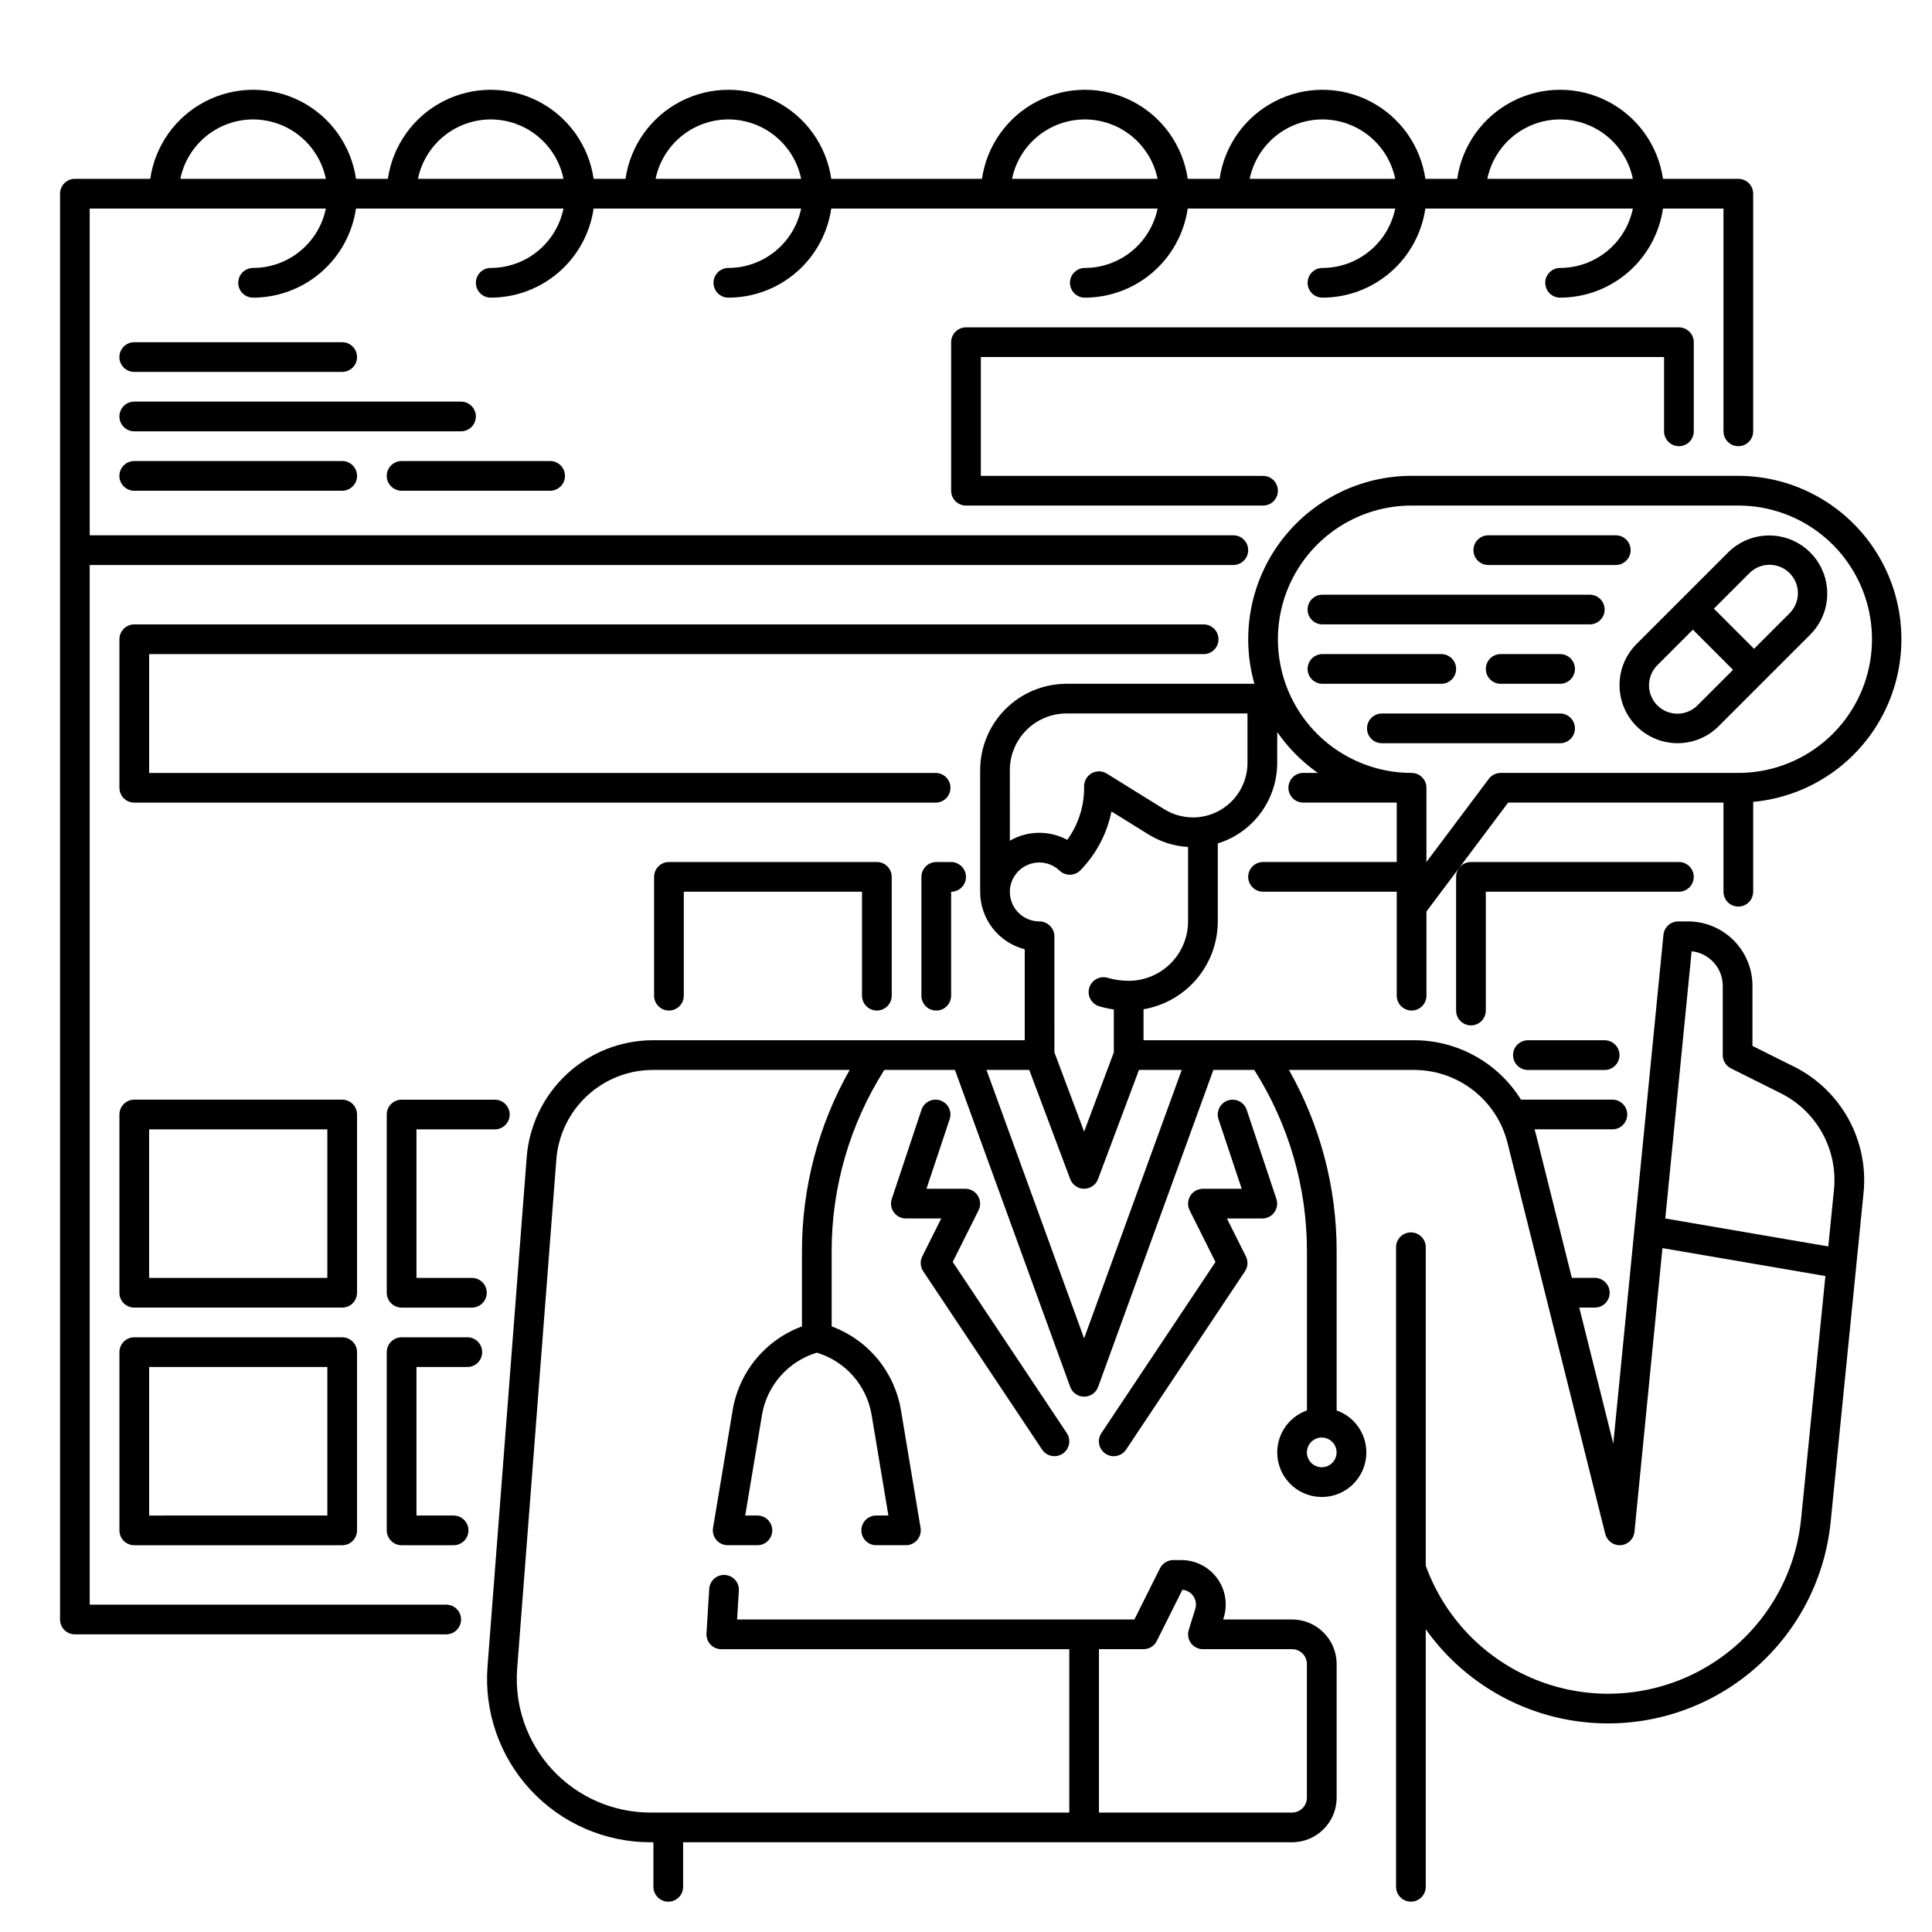
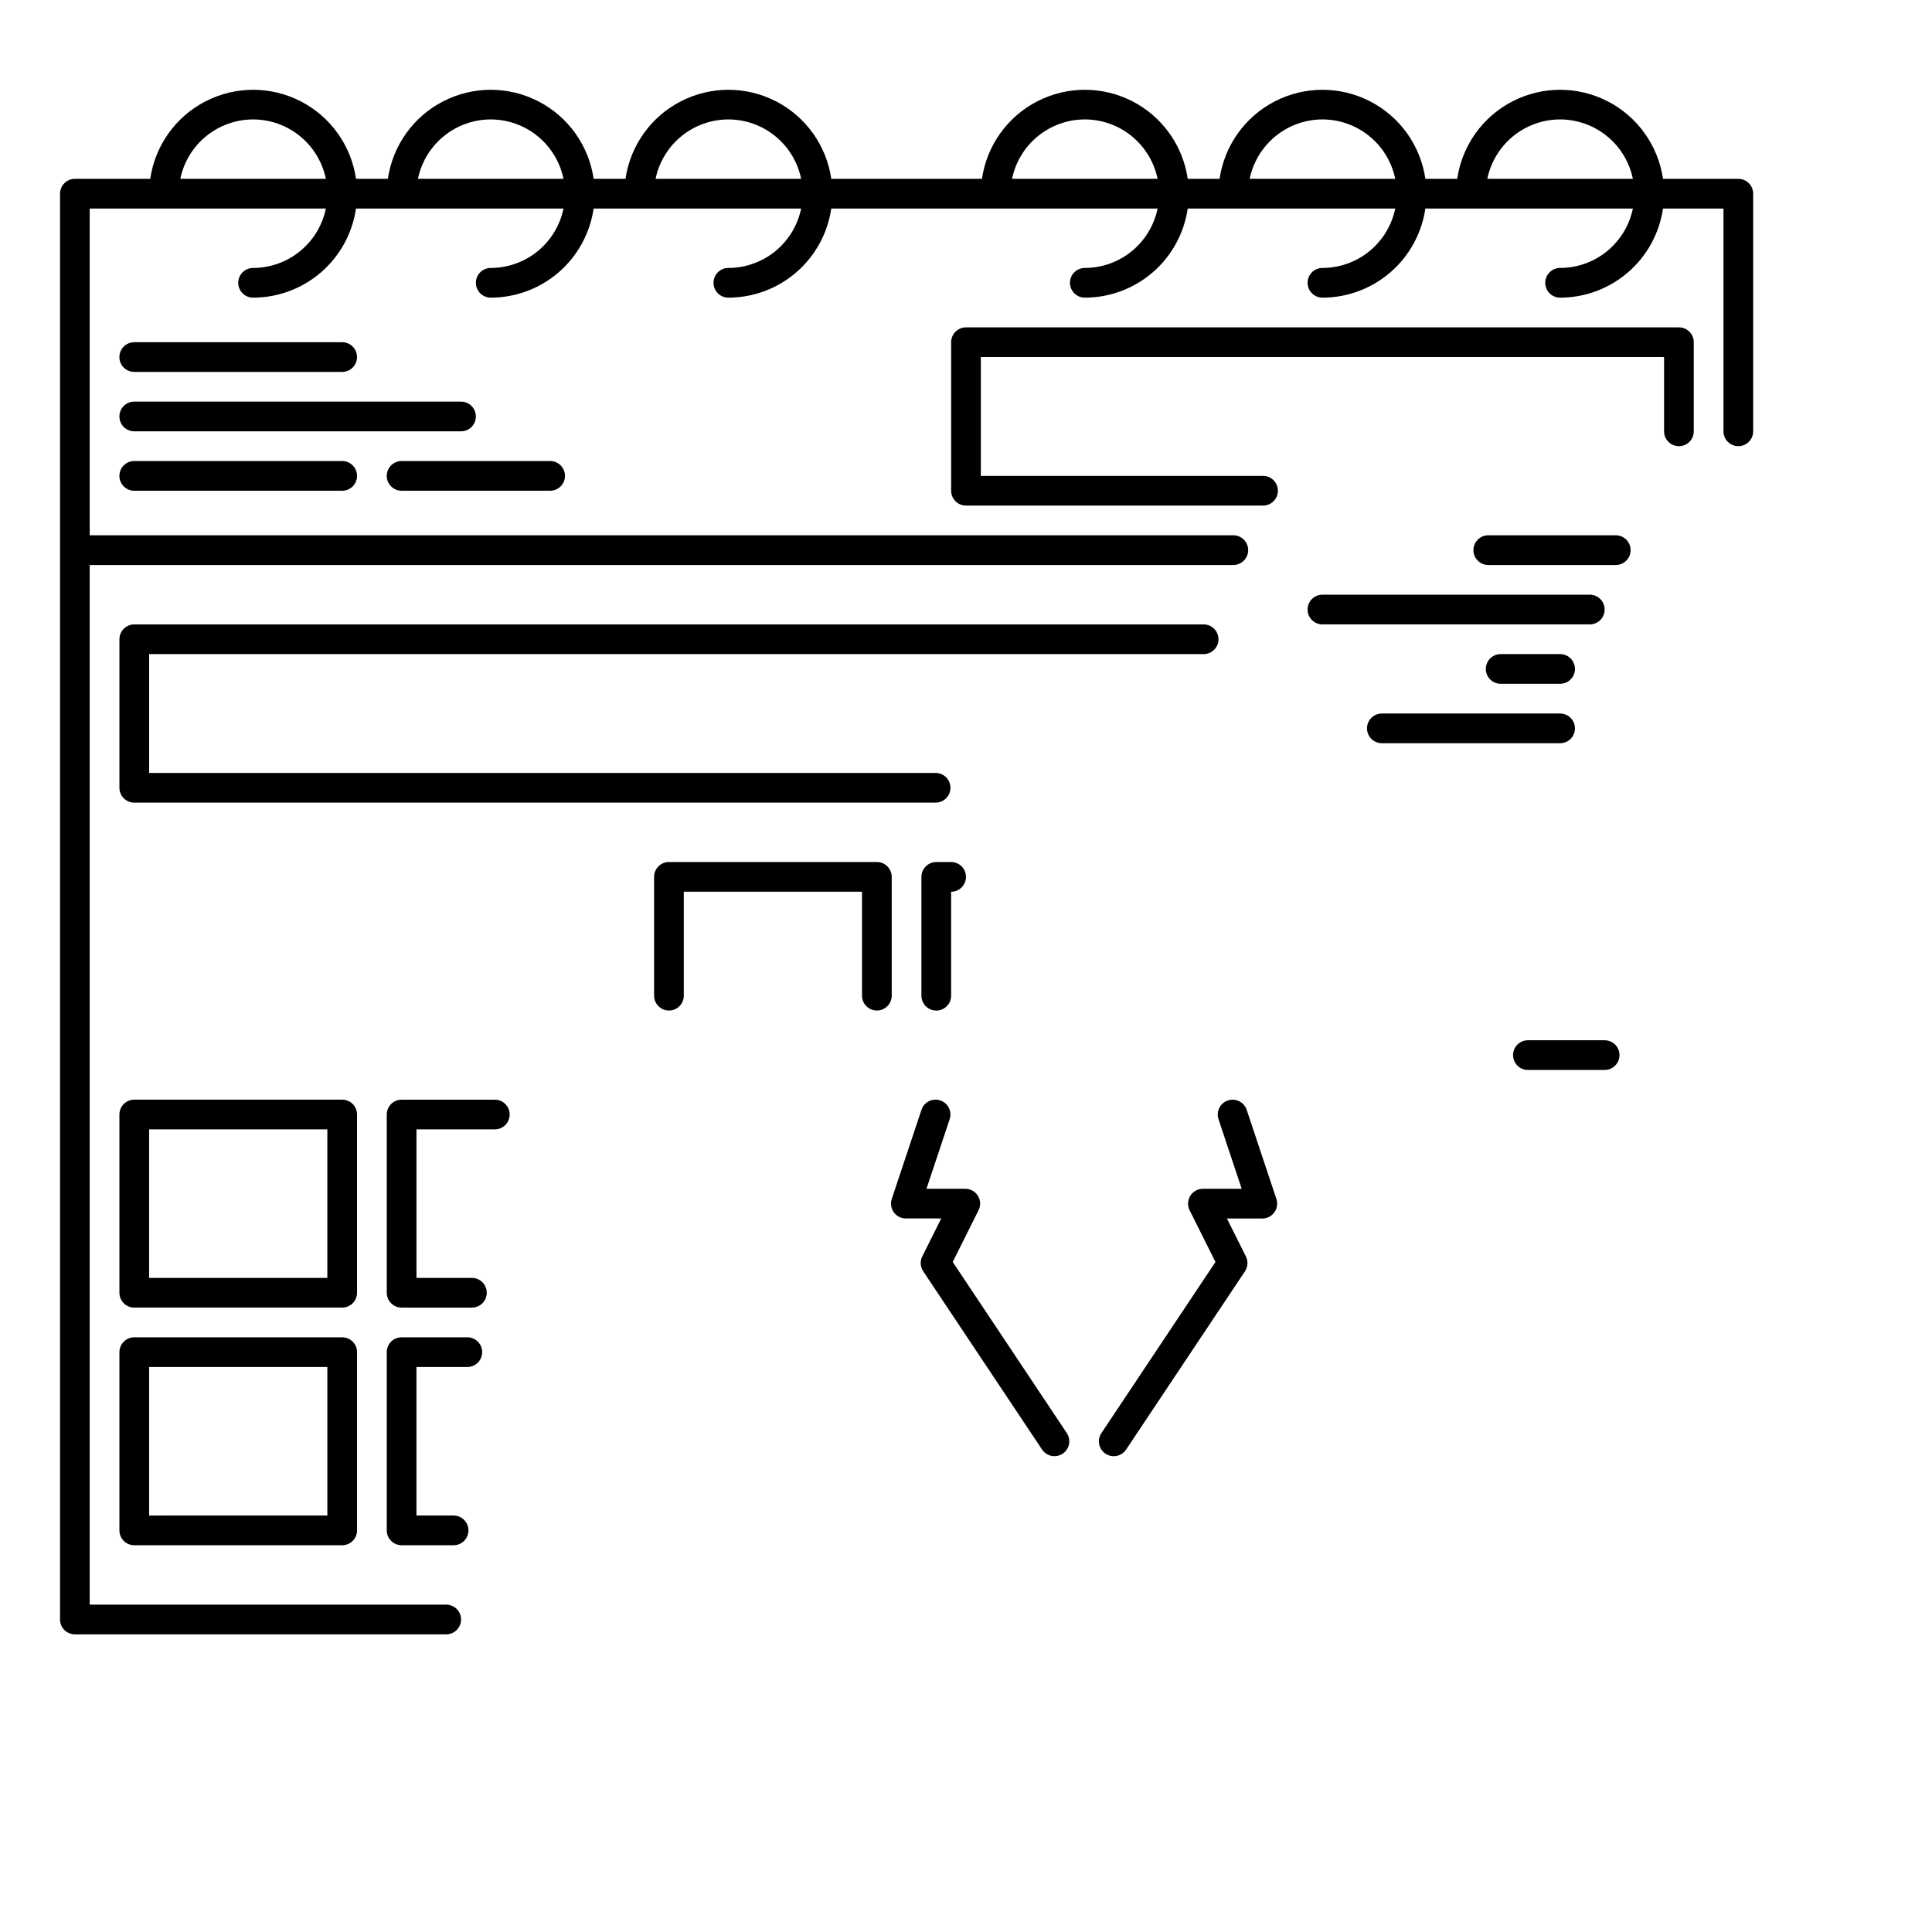
<svg xmlns="http://www.w3.org/2000/svg" fill="#000000" width="800px" height="800px" version="1.1" viewBox="144 144 512 512">
  <g>
-     <path d="m577.69 336.45c2.891 2.883 6.805 4.504 10.887 4.504s8-1.621 10.887-4.504l24.312-24.312c3.863-3.894 5.359-9.551 3.934-14.844-1.426-5.297-5.562-9.434-10.859-10.863-5.297-1.426-10.953 0.07-14.848 3.934l-24.312 24.312c-2.883 2.887-4.5 6.805-4.5 10.887s1.617 7.996 4.5 10.887zm29.879-40.52c1.406-1.434 3.328-2.246 5.336-2.254 2.008-0.012 3.938 0.785 5.356 2.203 1.422 1.422 2.215 3.348 2.203 5.356-0.008 2.008-0.82 3.93-2.254 5.336l-9.371 9.371-10.641-10.641zm-24.312 24.312 9.371-9.371 10.641 10.641-9.371 9.371c-1.406 1.434-3.324 2.246-5.332 2.254-2.008 0.012-3.938-0.785-5.359-2.203-1.418-1.422-2.211-3.348-2.203-5.356 0.012-2.008 0.82-3.93 2.254-5.336z" />
    <path d="m538.41 293.73h33.785c2.172 0 3.938-1.762 3.938-3.938 0-2.172-1.766-3.934-3.938-3.934h-33.785c-2.172 0-3.934 1.762-3.934 3.934 0 2.176 1.762 3.938 3.934 3.938z" />
    <path d="m494.46 309.47h70.852c2.172 0 3.934-1.762 3.934-3.934 0-2.176-1.762-3.938-3.934-3.938h-70.852c-2.172 0-3.934 1.762-3.934 3.938 0 2.172 1.762 3.934 3.934 3.934z" />
    <path d="m557.44 317.34h-15.742c-2.176 0-3.938 1.762-3.938 3.934 0 2.176 1.762 3.938 3.938 3.938h15.742c2.176 0 3.938-1.762 3.938-3.938 0-2.172-1.762-3.934-3.938-3.934z" />
-     <path d="m525.95 325.21c2.176 0 3.938-1.762 3.938-3.938 0-2.172-1.762-3.934-3.938-3.934h-31.488c-2.172 0-3.934 1.762-3.934 3.934 0 2.176 1.762 3.938 3.934 3.938z" />
    <path d="m557.44 333.09h-47.23c-2.176 0-3.938 1.762-3.938 3.938 0 2.172 1.762 3.934 3.938 3.934h47.23c2.176 0 3.938-1.762 3.938-3.934 0-2.176-1.762-3.938-3.938-3.938z" />
    <path d="m388.66 480.9 31.488 47.23c0.578 0.875 1.48 1.484 2.508 1.691 1.023 0.211 2.094 0 2.965-0.582 0.871-0.582 1.473-1.484 1.676-2.512 0.203-1.027-0.012-2.094-0.598-2.965l-30.219-45.332 6.852-13.699h-0.004c0.613-1.219 0.547-2.668-0.172-3.828-0.715-1.16-1.984-1.867-3.348-1.867h-10.281l6.144-18.434v-0.004c0.688-2.062-0.43-4.289-2.492-4.977s-4.289 0.426-4.977 2.488l-7.871 23.617c-0.402 1.199-0.199 2.519 0.539 3.547 0.738 1.023 1.93 1.633 3.195 1.633h9.375l-5.023 10.047h-0.004c-0.629 1.266-0.535 2.769 0.246 3.945z" />
    <path d="m481.72 465.28c0.738-1.027 0.938-2.344 0.539-3.543l-7.871-23.617c-0.688-2.062-2.918-3.176-4.981-2.488-2.059 0.688-3.176 2.918-2.488 4.977l6.144 18.434h-10.281c-1.363 0-2.633 0.707-3.348 1.867-0.719 1.16-0.785 2.609-0.172 3.828l6.852 13.699-30.219 45.332h-0.004c-0.586 0.871-0.801 1.938-0.598 2.965 0.199 1.027 0.805 1.93 1.676 2.512 0.871 0.582 1.941 0.793 2.965 0.582 1.027-0.207 1.93-0.816 2.508-1.691l31.488-47.23h-0.004c0.785-1.176 0.879-2.68 0.246-3.945l-5.023-10.047h9.375c1.266 0 2.453-0.609 3.195-1.633z" />
-     <path d="m619.54 426.73-11.121-5.555v-15.941l0.004 0.004c-0.008-4.523-1.809-8.855-5.008-12.055-3.195-3.195-7.531-4.992-12.051-4.996h-2.621c-2.023 0-3.715 1.535-3.914 3.551l-13.293 134.84-9.012-36.055h4.121c2.172 0 3.934-1.762 3.934-3.938 0-2.172-1.762-3.934-3.934-3.934h-6.09l-9.41-37.641c-0.145-0.582-0.312-1.152-0.484-1.723h20.637c2.176 0 3.938-1.762 3.938-3.934 0-2.176-1.762-3.938-3.938-3.938h-24.223c-6.102-9.801-16.836-15.754-28.383-15.742h-71.645v-8.207c5.5-0.938 10.492-3.785 14.094-8.047 3.602-4.262 5.578-9.656 5.586-15.234v-20.664c4.559-1.41 8.543-4.242 11.375-8.082 2.832-3.836 4.363-8.477 4.371-13.25v-8.188c2.922 4.211 6.562 7.875 10.754 10.824h-3.844c-2.176 0-3.938 1.762-3.938 3.934 0 2.176 1.762 3.938 3.938 3.938h24.766v15.742h-35.426c-2.172 0-3.938 1.762-3.938 3.938 0 2.172 1.766 3.938 3.938 3.938h35.426v27.551c0 2.172 1.762 3.934 3.934 3.934 2.176 0 3.938-1.762 3.938-3.934v-22.305l21.648-28.863h57.07v23.617c0 2.172 1.762 3.934 3.938 3.934 2.172 0 3.934-1.762 3.934-3.934v-23.805c14.918-1.391 28.055-10.391 34.734-23.801 6.684-13.406 5.957-29.316-1.914-42.062-7.875-12.742-21.773-20.516-36.754-20.543h-86.594c-13.57-0.004-26.355 6.359-34.539 17.188-8.184 10.824-10.816 24.863-7.113 37.918h-49.801c-6.066 0.008-11.879 2.418-16.168 6.707-4.289 4.289-6.703 10.105-6.711 16.172v32.297-0.004c0.008 3.484 1.168 6.863 3.309 9.613 2.137 2.746 5.129 4.707 8.5 5.57v24.109h-98.617c-8.418 0.035-16.516 3.227-22.695 8.949-6.176 5.719-9.98 13.551-10.66 21.941l-10.391 135.04c-0.926 12.023 3.203 23.891 11.398 32.738 8.195 8.848 19.707 13.879 31.77 13.879h0.797v11.809c0 2.172 1.762 3.938 3.934 3.938 2.176 0 3.938-1.766 3.938-3.938v-11.809h161.38c6.519-0.008 11.801-5.289 11.809-11.809v-35.422c-0.008-6.519-5.289-11.801-11.809-11.809h-18.266l0.141-0.445v-0.004c1.121-3.574 0.473-7.469-1.746-10.492-2.219-3.019-5.742-4.805-9.488-4.805h-2.129c-1.488 0-2.852 0.844-3.519 2.176l-6.785 13.57h-105.29l0.469-7.629h0.004c0.133-2.172-1.516-4.039-3.688-4.172-2.168-0.133-4.035 1.516-4.168 3.688l-0.727 11.809h-0.004c-0.066 1.082 0.32 2.144 1.062 2.934 0.742 0.793 1.777 1.242 2.863 1.242h92.227v43.297h-111c-9.867 0-19.289-4.117-25.992-11.355-6.703-7.242-10.086-16.949-9.328-26.789l10.391-135.04c0.523-6.414 3.434-12.402 8.156-16.777 4.723-4.375 10.914-6.816 17.352-6.844h52.215c-8.301 14.656-12.656 31.219-12.641 48.062v19.906c-4.742 1.75-8.941 4.723-12.164 8.617s-5.359 8.57-6.195 13.559l-5.203 31.223c-0.191 1.145 0.133 2.309 0.879 3.191 0.75 0.883 1.848 1.395 3.004 1.395h7.871c2.176 0 3.938-1.762 3.938-3.938 0-2.172-1.762-3.934-3.938-3.934h-3.227l4.441-26.641v-0.004c0.641-3.832 2.34-7.41 4.906-10.328 2.57-2.918 5.902-5.059 9.625-6.18 3.723 1.121 7.055 3.262 9.625 6.18 2.566 2.918 4.266 6.496 4.902 10.328l4.441 26.645h-3.227c-2.172 0-3.934 1.762-3.934 3.934 0 2.176 1.762 3.938 3.934 3.938h7.875c1.156 0 2.254-0.512 3-1.395 0.75-0.883 1.07-2.047 0.883-3.191l-5.203-31.223h-0.004c-0.832-4.988-2.969-9.664-6.191-13.559-3.227-3.894-7.422-6.867-12.168-8.617v-19.906c-0.012-17.023 4.832-33.695 13.961-48.062h18.711l30.547 84c0.566 1.555 2.043 2.59 3.699 2.59 1.652 0 3.133-1.035 3.699-2.59l30.543-84h10.836c9.129 14.367 13.973 31.039 13.961 48.059v42.176c-5.422 1.914-8.676 7.461-7.703 13.129 0.973 5.668 5.887 9.809 11.641 9.809 5.75 0 10.664-4.141 11.637-9.809 0.973-5.668-2.281-11.215-7.703-13.129v-42.176c0.016-16.844-4.34-33.402-12.641-48.059h33.117c5.707-0.008 11.25 1.898 15.75 5.41 4.496 3.512 7.688 8.426 9.066 13.965l25.898 103.6 0.004-0.004c0.461 1.859 2.195 3.113 4.106 2.973 1.91-0.141 3.441-1.633 3.629-3.539l7.41-75.184 43.184 7.402-6.441 64.418h-0.004c-1.555 15.574-10.129 29.594-23.285 38.074-13.156 8.484-29.461 10.508-44.289 5.496-14.832-5.008-26.57-16.504-31.887-31.227v-84.387c0-2.176-1.762-3.938-3.938-3.938-2.172 0-3.934 1.762-3.934 3.938v169.48c0 2.172 1.762 3.938 3.934 3.938 2.176 0 3.938-1.766 3.938-3.938v-68.25c9.371 13.199 23.73 21.988 39.746 24.328 16.016 2.344 32.293-1.969 45.051-11.93 12.758-9.961 20.887-24.703 22.5-40.809l8.738-87.379c0.648-6.746-0.754-13.527-4.023-19.461-3.269-5.934-8.254-10.742-14.305-13.797zm-101.46-148.75h86.594c12.656 0 24.348 6.754 30.676 17.715 6.328 10.961 6.328 24.461 0 35.422-6.328 10.961-18.02 17.715-30.676 17.715h-62.977c-1.238 0-2.406 0.582-3.148 1.574l-16.531 22.039v-19.68c0-1.043-0.414-2.043-1.152-2.781s-1.742-1.152-2.785-1.152c-12.656 0-24.348-6.754-30.676-17.715-6.328-10.961-6.328-24.461 0-35.422 6.328-10.961 18.02-17.715 30.676-17.715zm-82.844 303.07h11.809-0.004c1.492 0 2.856-0.84 3.523-2.176l6.777-13.559c1.188 0.094 2.266 0.723 2.934 1.711 0.664 0.984 0.844 2.223 0.484 3.359l-1.73 5.559c-0.371 1.195-0.152 2.496 0.59 3.504 0.742 1.008 1.918 1.602 3.172 1.602h23.617-0.004c1.047 0 2.047 0.414 2.785 1.152s1.152 1.738 1.152 2.785v35.426-0.004c0 1.047-0.414 2.047-1.152 2.785s-1.738 1.152-2.785 1.152h-51.168zm59.039-48.215c-1.594 0-3.027-0.961-3.637-2.43-0.609-1.473-0.273-3.164 0.852-4.289 1.129-1.129 2.82-1.465 4.289-0.855 1.473 0.609 2.43 2.047 2.43 3.637 0 1.043-0.414 2.047-1.152 2.785-0.738 0.738-1.738 1.152-2.781 1.152zm-82.656-184.75c0.004-3.981 1.586-7.797 4.402-10.609 2.812-2.812 6.629-4.394 10.605-4.398h47.969v13.105h0.004c-0.008 3.832-1.531 7.504-4.238 10.211-2.707 2.707-6.379 4.231-10.207 4.234-2.691-0.004-5.328-0.758-7.617-2.172l-15.223-9.445c-1.215-0.754-2.742-0.789-3.992-0.098-1.246 0.695-2.019 2.012-2.019 3.441v0.402c0.012 4.961-1.551 9.797-4.461 13.812-4.769-2.566-10.531-2.481-15.219 0.23zm0 32.25c0.016-3.117 1.883-5.926 4.75-7.141 2.867-1.219 6.184-0.613 8.434 1.539 1.566 1.484 4.039 1.434 5.539-0.121 4.172-4.293 7.023-9.699 8.207-15.57l9.832 6.102c3.16 1.957 6.758 3.098 10.469 3.312v19.727c-0.004 4.172-1.664 8.176-4.617 11.125-2.949 2.953-6.953 4.613-11.125 4.617-1.895 0.004-3.773-0.27-5.59-0.805-2.078-0.59-4.242 0.602-4.856 2.672-0.609 2.07 0.562 4.246 2.625 4.879 1.273 0.375 2.574 0.66 3.887 0.848v11.375l-7.871 20.992-7.871-20.992-0.004-30.777c-0.031-2.184-1.816-3.941-4.004-3.934-2.074-0.008-4.062-0.836-5.527-2.309-1.465-1.473-2.281-3.465-2.273-5.539zm19.68 118.35-25.867-71.141h11.332l10.852 28.93c0.578 1.535 2.047 2.555 3.688 2.555s3.109-1.02 3.684-2.555l10.852-28.93h11.332zm198.73-39.48-1.512 15.113-43.199-7.406 6.981-70.805v-0.004c4.68 0.488 8.238 4.43 8.246 9.133v18.371c0 1.492 0.84 2.856 2.176 3.523l13.293 6.641c4.625 2.332 8.438 6.012 10.938 10.547 2.504 4.539 3.574 9.727 3.078 14.883z" />
    <path d="m376.38 411.8c1.043 0 2.043-0.414 2.781-1.152 0.738-0.738 1.156-1.738 1.156-2.781v-31.488c0-1.043-0.418-2.047-1.156-2.785-0.738-0.738-1.738-1.152-2.781-1.152h-55.105c-2.172 0-3.934 1.762-3.934 3.938v31.488c0 2.172 1.762 3.934 3.934 3.934 2.176 0 3.938-1.762 3.938-3.934v-27.551h47.23v27.551c0 1.043 0.414 2.043 1.152 2.781 0.738 0.738 1.742 1.152 2.785 1.152z" />
    <path d="m392.12 372.45c-2.172 0-3.934 1.762-3.934 3.938v31.488c0 2.172 1.762 3.934 3.934 3.934 2.176 0 3.938-1.762 3.938-3.934v-27.551c2.172 0 3.938-1.766 3.938-3.938 0-2.176-1.766-3.938-3.938-3.938z" />
-     <path d="m592.86 376.38c0-1.043-0.414-2.047-1.152-2.785-0.738-0.738-1.738-1.152-2.785-1.152h-55.102c-2.176 0-3.938 1.762-3.938 3.938v35.426-0.004c0 2.176 1.762 3.938 3.938 3.938 2.172 0 3.934-1.762 3.934-3.938v-31.484h51.168c1.047 0 2.047-0.418 2.785-1.156 0.738-0.738 1.152-1.738 1.152-2.781z" />
    <path d="m548.91 419.68c-2.172 0-3.934 1.762-3.934 3.934 0 2.176 1.762 3.938 3.934 3.938h20.336c2.176 0 3.938-1.762 3.938-3.938 0-2.172-1.762-3.934-3.938-3.934z" />
    <path d="m238.62 439.36c0-1.043-0.414-2.047-1.152-2.785s-1.738-1.152-2.781-1.152h-55.105c-2.176 0-3.938 1.762-3.938 3.938v47.23c0 1.043 0.414 2.047 1.152 2.785s1.742 1.152 2.785 1.152h55.105c1.043 0 2.043-0.414 2.781-1.152s1.152-1.742 1.152-2.785zm-7.871 43.297h-47.23v-39.363h47.23z" />
    <path d="m234.69 498.4h-55.105c-2.176 0-3.938 1.762-3.938 3.938v47.23c0 1.043 0.414 2.047 1.152 2.785 0.738 0.738 1.742 1.152 2.785 1.152h55.105c1.043 0 2.043-0.414 2.781-1.152 0.738-0.738 1.152-1.742 1.152-2.785v-47.23c0-1.047-0.414-2.047-1.152-2.785s-1.738-1.152-2.781-1.152zm-3.938 47.23-47.23 0.004v-39.363h47.23z" />
    <path d="m269.06 482.66h-14.691v-39.363h20.762c2.172 0 3.938-1.762 3.938-3.934 0-2.176-1.766-3.938-3.938-3.938h-24.699c-2.172 0-3.938 1.762-3.938 3.938v47.23c0 1.043 0.418 2.047 1.156 2.785 0.738 0.738 1.738 1.152 2.781 1.152h18.629c2.172 0 3.934-1.762 3.934-3.938 0-2.172-1.762-3.934-3.934-3.934z" />
    <path d="m267.85 498.4h-17.418c-2.172 0-3.938 1.762-3.938 3.938v47.23c0 1.043 0.418 2.047 1.156 2.785 0.738 0.738 1.738 1.152 2.781 1.152h13.777c2.172 0 3.934-1.762 3.934-3.938 0-2.172-1.762-3.934-3.934-3.934h-9.84v-39.363h13.48c2.172 0 3.934-1.762 3.934-3.934 0-2.176-1.762-3.938-3.934-3.938z" />
    <path d="m466.91 313.41c0-1.043-0.414-2.047-1.152-2.781-0.738-0.738-1.738-1.156-2.781-1.156h-283.39c-2.176 0-3.938 1.766-3.938 3.938v39.359c0 1.043 0.414 2.047 1.152 2.785s1.742 1.152 2.785 1.152h212.36c2.172 0 3.934-1.762 3.934-3.938 0-2.172-1.762-3.934-3.934-3.934h-208.42v-31.488h279.46c1.043 0 2.043-0.418 2.781-1.156 0.738-0.734 1.152-1.738 1.152-2.781z" />
    <path d="m262.24 569.25h-94.465v-275.52h303.07c2.172 0 3.934-1.762 3.934-3.938 0-2.172-1.762-3.934-3.934-3.934h-303.07v-86.594h62.582c-0.914 4.441-3.328 8.434-6.844 11.301-3.512 2.871-7.906 4.438-12.441 4.445-2.176 0-3.938 1.762-3.938 3.934 0 2.176 1.762 3.938 3.938 3.938 6.621-0.008 13.02-2.398 18.027-6.734 5.004-4.336 8.285-10.328 9.238-16.883h54.996c-0.914 4.441-3.328 8.434-6.844 11.301-3.512 2.871-7.906 4.438-12.441 4.445-2.176 0-3.938 1.762-3.938 3.934 0 2.176 1.762 3.938 3.938 3.938 6.621-0.008 13.02-2.398 18.027-6.734 5.004-4.336 8.285-10.328 9.238-16.883h54.996c-0.914 4.441-3.328 8.434-6.844 11.301-3.512 2.871-7.906 4.438-12.441 4.445-2.176 0-3.938 1.762-3.938 3.934 0 2.176 1.762 3.938 3.938 3.938 6.621-0.008 13.02-2.398 18.027-6.734 5.004-4.336 8.285-10.328 9.238-16.883h86.484c-0.914 4.441-3.332 8.434-6.844 11.301-3.512 2.871-7.906 4.438-12.441 4.445-2.176 0-3.938 1.762-3.938 3.934 0 2.176 1.762 3.938 3.938 3.938 6.621-0.008 13.02-2.398 18.027-6.734 5.004-4.336 8.285-10.328 9.238-16.883h54.996c-0.914 4.441-3.332 8.434-6.844 11.301-3.512 2.871-7.91 4.438-12.445 4.445-2.172 0-3.934 1.762-3.934 3.934 0 2.176 1.762 3.938 3.934 3.938 6.625-0.008 13.023-2.398 18.027-6.734 5.008-4.336 8.289-10.328 9.242-16.883h54.996c-0.914 4.441-3.332 8.434-6.844 11.301-3.516 2.871-7.91 4.438-12.445 4.445-2.172 0-3.934 1.762-3.934 3.934 0 2.176 1.762 3.938 3.934 3.938 6.625-0.008 13.023-2.398 18.027-6.734 5.008-4.336 8.285-10.328 9.242-16.883h16.027v59.039c0 2.176 1.762 3.938 3.938 3.938 2.172 0 3.934-1.762 3.934-3.938v-62.977c0-1.043-0.414-2.043-1.152-2.781s-1.738-1.152-2.781-1.152h-19.965c-1.281-8.812-6.738-16.465-14.652-20.539-7.918-4.078-17.316-4.078-25.23 0-7.914 4.074-13.375 11.727-14.652 20.539h-8.441c-1.277-8.812-6.738-16.465-14.652-20.539-7.918-4.078-17.312-4.078-25.23 0-7.914 4.074-13.375 11.727-14.652 20.539h-8.441c-1.277-8.812-6.738-16.465-14.652-20.539-7.914-4.078-17.312-4.078-25.23 0-7.914 4.074-13.371 11.727-14.652 20.539h-39.93c-1.277-8.812-6.734-16.465-14.652-20.539-7.914-4.078-17.312-4.078-25.23 0-7.914 4.074-13.371 11.727-14.652 20.539h-8.441c-1.277-8.812-6.734-16.465-14.652-20.539-7.914-4.078-17.312-4.078-25.23 0-7.914 4.074-13.371 11.727-14.648 20.539h-8.445c-1.277-8.812-6.734-16.465-14.652-20.539-7.914-4.078-17.312-4.078-25.23 0-7.914 4.074-13.371 11.727-14.648 20.539h-19.969c-2.172 0-3.934 1.762-3.934 3.934v377.86c0 1.043 0.414 2.043 1.152 2.781 0.738 0.738 1.738 1.152 2.781 1.152h98.402c2.172 0 3.938-1.762 3.938-3.934 0-2.176-1.766-3.938-3.938-3.938zm295.2-393.6c4.535 0.008 8.93 1.574 12.445 4.445 3.512 2.867 5.93 6.859 6.844 11.301h-38.574c0.914-4.441 3.332-8.434 6.844-11.301 3.512-2.871 7.906-4.438 12.441-4.445zm-62.977 0c4.535 0.008 8.934 1.574 12.445 4.445 3.512 2.867 5.93 6.859 6.844 11.301h-38.574c0.914-4.441 3.332-8.434 6.844-11.301 3.512-2.871 7.906-4.438 12.441-4.445zm-62.977 0h0.004c4.535 0.008 8.93 1.574 12.441 4.445 3.512 2.867 5.93 6.859 6.844 11.301h-38.574c0.914-4.441 3.332-8.434 6.844-11.301 3.516-2.871 7.91-4.438 12.445-4.445zm-94.465 0h0.004c4.535 0.008 8.93 1.574 12.441 4.445 3.516 2.867 5.93 6.859 6.844 11.301h-38.574c0.914-4.441 3.332-8.434 6.844-11.301 3.516-2.871 7.91-4.438 12.445-4.445zm-62.977 0h0.004c4.535 0.008 8.93 1.574 12.441 4.445 3.516 2.867 5.93 6.859 6.844 11.301h-38.574c0.914-4.441 3.332-8.434 6.844-11.301 3.516-2.871 7.91-4.438 12.445-4.445zm-62.973 0c4.535 0.008 8.93 1.574 12.441 4.445 3.516 2.867 5.93 6.859 6.844 11.301h-38.57c0.91-4.441 3.328-8.434 6.84-11.301 3.516-2.871 7.91-4.438 12.445-4.445z" />
    <path d="m588.93 262.24c1.047 0 2.047-0.414 2.785-1.152 0.738-0.738 1.152-1.738 1.152-2.785v-23.613c0-1.047-0.414-2.047-1.152-2.785-0.738-0.738-1.738-1.152-2.785-1.152h-188.93c-2.176 0-3.938 1.762-3.938 3.938v39.359c0 1.043 0.414 2.043 1.152 2.781 0.738 0.738 1.738 1.152 2.785 1.152h78.719c2.172 0 3.938-1.762 3.938-3.934 0-2.176-1.766-3.938-3.938-3.938h-74.785v-31.488h181.06v19.68c0 1.047 0.414 2.047 1.152 2.785 0.738 0.738 1.738 1.152 2.781 1.152z" />
    <path d="m179.58 242.56h55.105c2.172 0 3.934-1.762 3.934-3.938 0-2.172-1.762-3.934-3.934-3.934h-55.105c-2.176 0-3.938 1.762-3.938 3.934 0 2.176 1.762 3.938 3.938 3.938z" />
    <path d="m270.11 254.37c0-1.047-0.414-2.047-1.152-2.785s-1.738-1.152-2.781-1.152h-86.594c-2.176 0-3.938 1.762-3.938 3.938 0 2.172 1.762 3.934 3.938 3.934h86.594c1.043 0 2.043-0.414 2.781-1.152 0.738-0.738 1.152-1.738 1.152-2.781z" />
    <path d="m179.58 266.18c-2.176 0-3.938 1.762-3.938 3.934 0 2.176 1.762 3.938 3.938 3.938h55.105c2.172 0 3.934-1.762 3.934-3.938 0-2.172-1.762-3.934-3.934-3.934z" />
    <path d="m250.43 274.05h39.359c2.176 0 3.938-1.762 3.938-3.938 0-2.172-1.762-3.934-3.938-3.934h-39.359c-2.172 0-3.938 1.762-3.938 3.934 0 2.176 1.766 3.938 3.938 3.938z" />
  </g>
</svg>